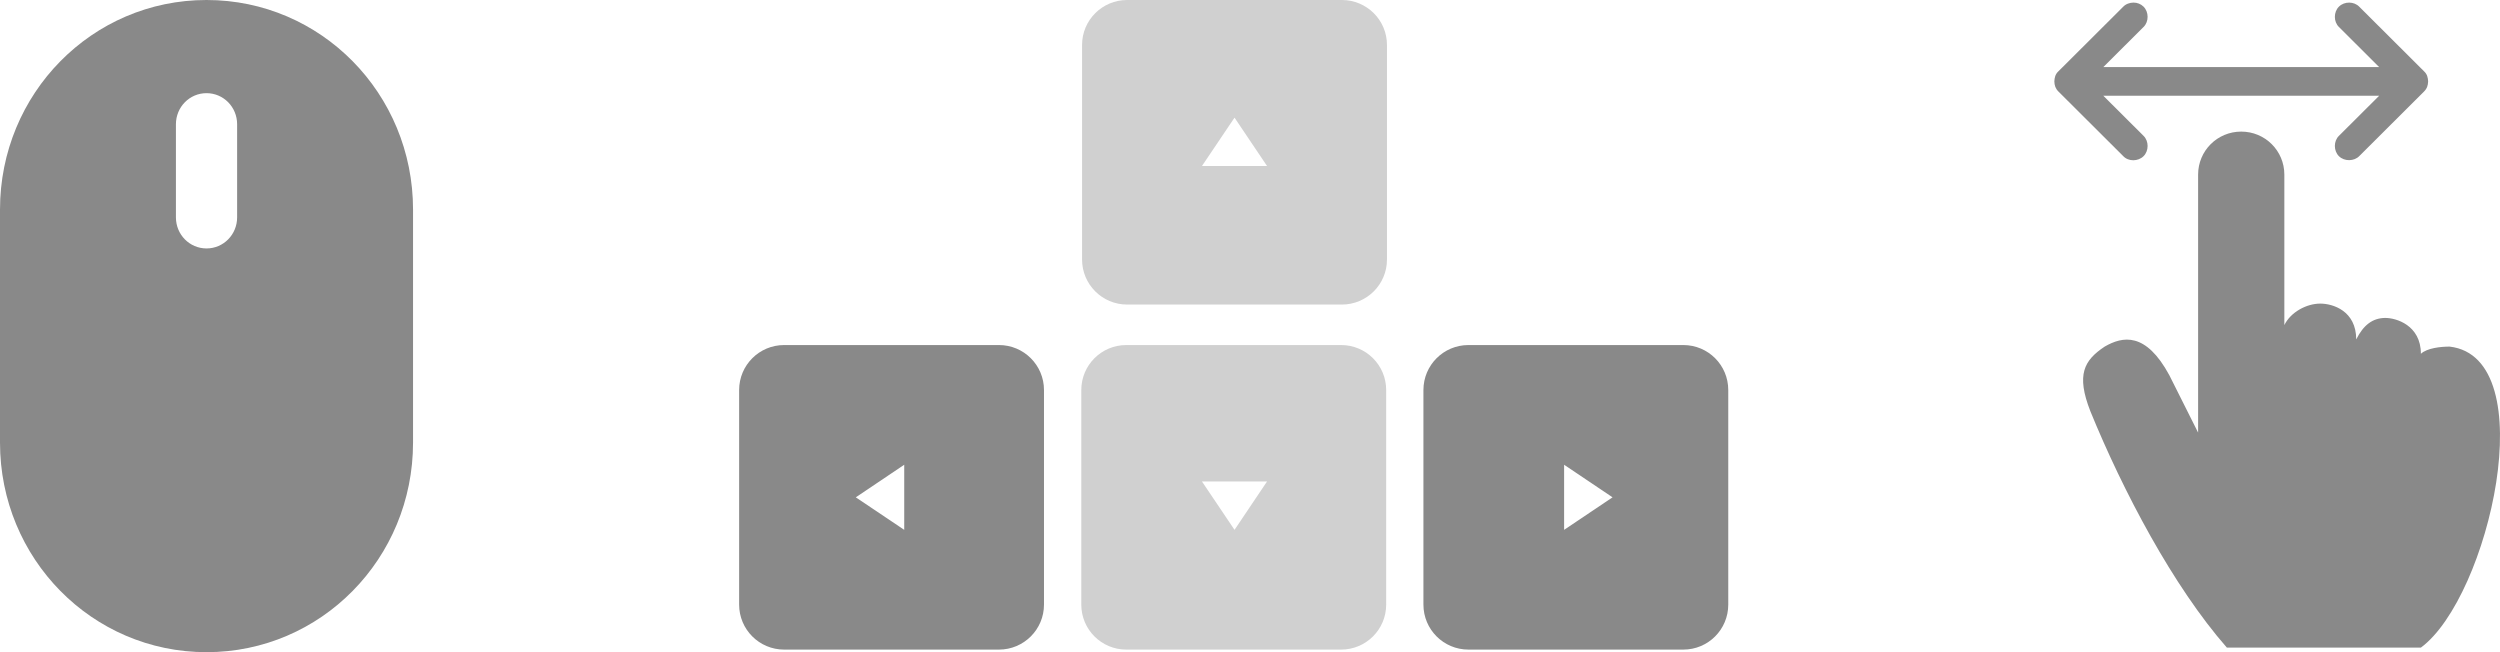
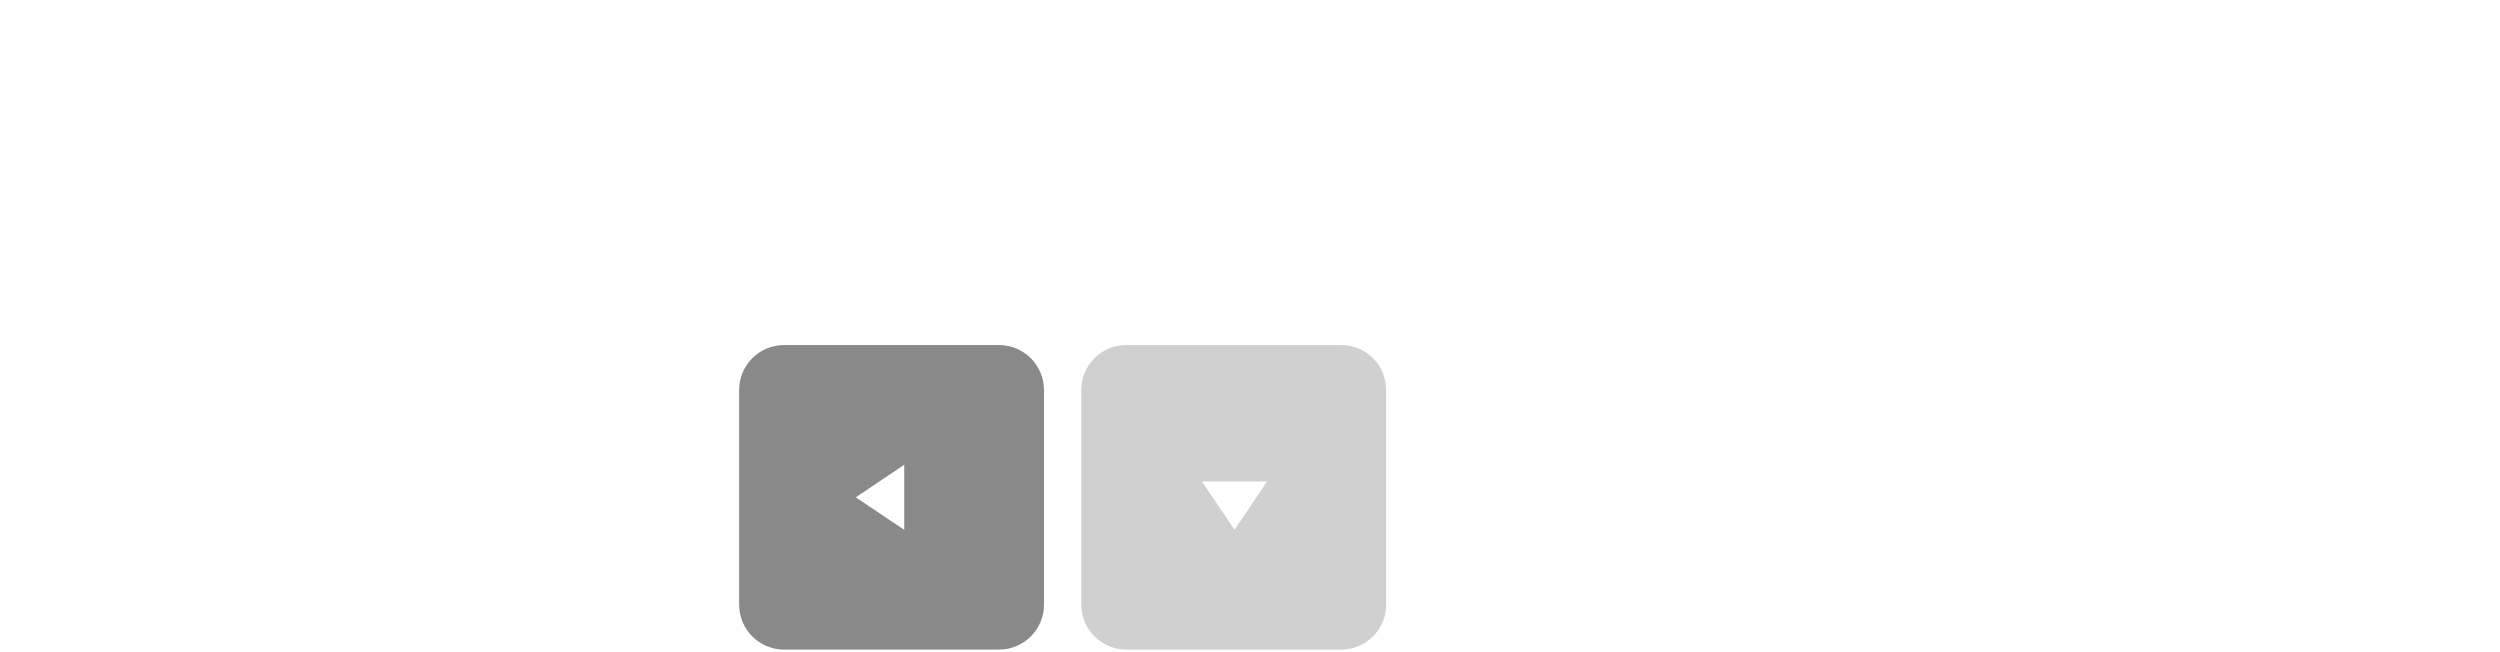
<svg xmlns="http://www.w3.org/2000/svg" width="230px" height="60px" viewBox="0 0 230 60" version="1.1">
  <title>navigation</title>
  <desc>Created with Sketch.</desc>
  <defs />
  <g id="Page-1" stroke="none" stroke-width="1" fill="none" fill-rule="evenodd">
    <g id="navigation" fill-rule="nonzero" fill="#898989">
      <g id="Page-1">
        <g id="3.-Comic---Overlay">
          <g id="modal">
            <g id="icons">
-               <path d="M19,0 C8.474,0 0,8.601 0,19.286 L0,40.714 C0,51.399 8.474,60 19,60 C29.526,60 38,51.399 38,40.714 L38,19.286 C38,8.601 29.526,0 19,0 Z M19,8.571 C20.559,8.571 21.815,9.846 21.815,11.429 L21.815,20 C21.815,21.583 20.559,22.857 19,22.857 C17.441,22.857 16.185,21.583 16.185,20 L16.185,11.429 C16.185,9.846 17.441,8.571 19,8.571 Z" id="mouse" />
              <g id="keys" transform="translate(68, 0)">
-                 <path d="M55.457,0 L35.692,0 C33.406,0 31.55,1.852 31.55,4.135 L31.55,23.881 C31.55,26.165 33.406,28.019 35.692,28.019 L55.457,28.019 C57.743,28.019 59.601,26.165 59.601,23.881 L59.601,4.135 C59.601,1.852 57.743,0 55.457,0 Z M42.579,15.275 L45.576,10.824 L48.57,15.275 L42.579,15.275 Z" id="Shape" fill-opacity="0.4" />
                <path d="M55.384,31.744 L35.618,31.744 C33.331,31.744 31.479,33.595 31.479,35.882 L31.479,55.623 C31.479,57.912 33.332,59.763 35.618,59.763 L55.384,59.763 C57.673,59.763 59.528,57.912 59.528,55.623 L59.528,35.882 C59.528,33.595 57.673,31.744 55.384,31.744 Z M45.576,48.746 L42.579,44.294 L48.569,44.294 L45.576,48.746 Z" id="Shape" fill-opacity="0.4" />
-                 <path d="M86.863,31.744 L67.099,31.744 C64.808,31.744 62.955,33.595 62.955,35.882 L62.955,55.623 C62.955,57.912 64.808,59.763 67.099,59.763 L86.863,59.763 C89.155,59.763 91,57.912 91,55.623 L91,35.882 C91,33.595 89.155,31.744 86.863,31.744 Z M75.898,48.746 L75.898,42.757 L80.355,45.754 L75.898,48.746 Z" id="Shape" />
                <path d="M23.905,31.744 L4.141,31.744 C1.854,31.744 0,33.595 0,35.882 L0,55.623 C0,57.912 1.854,59.763 4.141,59.763 L23.905,59.763 C26.191,59.763 28.047,57.912 28.047,55.623 L28.047,35.882 C28.047,33.595 26.191,31.744 23.905,31.744 Z M15.189,48.746 L10.733,45.754 L15.189,42.757 L15.189,48.746 Z" id="Shape" />
              </g>
              <g id="drag" transform="translate(189, 0)">
-                 <path d="M10.581,34.525 C8.414,30.515 6.284,30.932 4.631,31.887 C2.717,33.16 2.004,34.474 3.308,37.821 C6.31,45.172 10.918,53.929 15.871,59.58 L33.722,59.58 C39.997,54.944 45.045,32.9 36.367,31.887 C35.571,31.887 34.297,32.014 33.722,32.547 C33.722,29.909 31.414,29.233 30.416,29.25 C29.271,29.269 28.433,29.909 27.772,31.228 C27.772,28.591 25.615,27.931 24.466,27.931 C23.201,27.931 21.734,28.718 21.16,29.909 L21.16,16.063 C21.16,13.871 19.391,12.107 17.193,12.107 C14.995,12.107 13.226,13.871 13.226,16.063 L13.226,39.799 L10.581,34.525 Z" id="Shape" />
-                 <path d="M7.274,0.239 C6.926,0.242 6.57,0.369 6.324,0.63 L0.372,6.563 C0.083,6.827 0.014,7.158 0,7.49 C0.011,7.851 0.097,8.139 0.372,8.417 L6.324,14.35 C6.809,14.882 7.706,14.862 8.204,14.371 C8.703,13.879 8.707,12.983 8.204,12.496 L4.505,8.809 L29.882,8.809 L26.183,12.496 C25.68,12.983 25.684,13.879 26.183,14.371 C26.681,14.862 27.58,14.856 28.064,14.35 L34.015,8.417 C34.29,8.139 34.376,7.851 34.387,7.49 C34.373,7.158 34.304,6.827 34.015,6.563 L28.064,0.63 C27.57,0.108 26.681,0.118 26.183,0.61 C25.684,1.101 25.68,1.997 26.183,2.484 L29.882,6.172 L4.505,6.172 L8.204,2.484 C8.707,1.997 8.703,1.101 8.204,0.61 C7.955,0.364 7.622,0.235 7.274,0.239 L7.274,0.239 Z" id="Shape" />
-               </g>
+                 </g>
            </g>
          </g>
        </g>
      </g>
    </g>
  </g>
</svg>